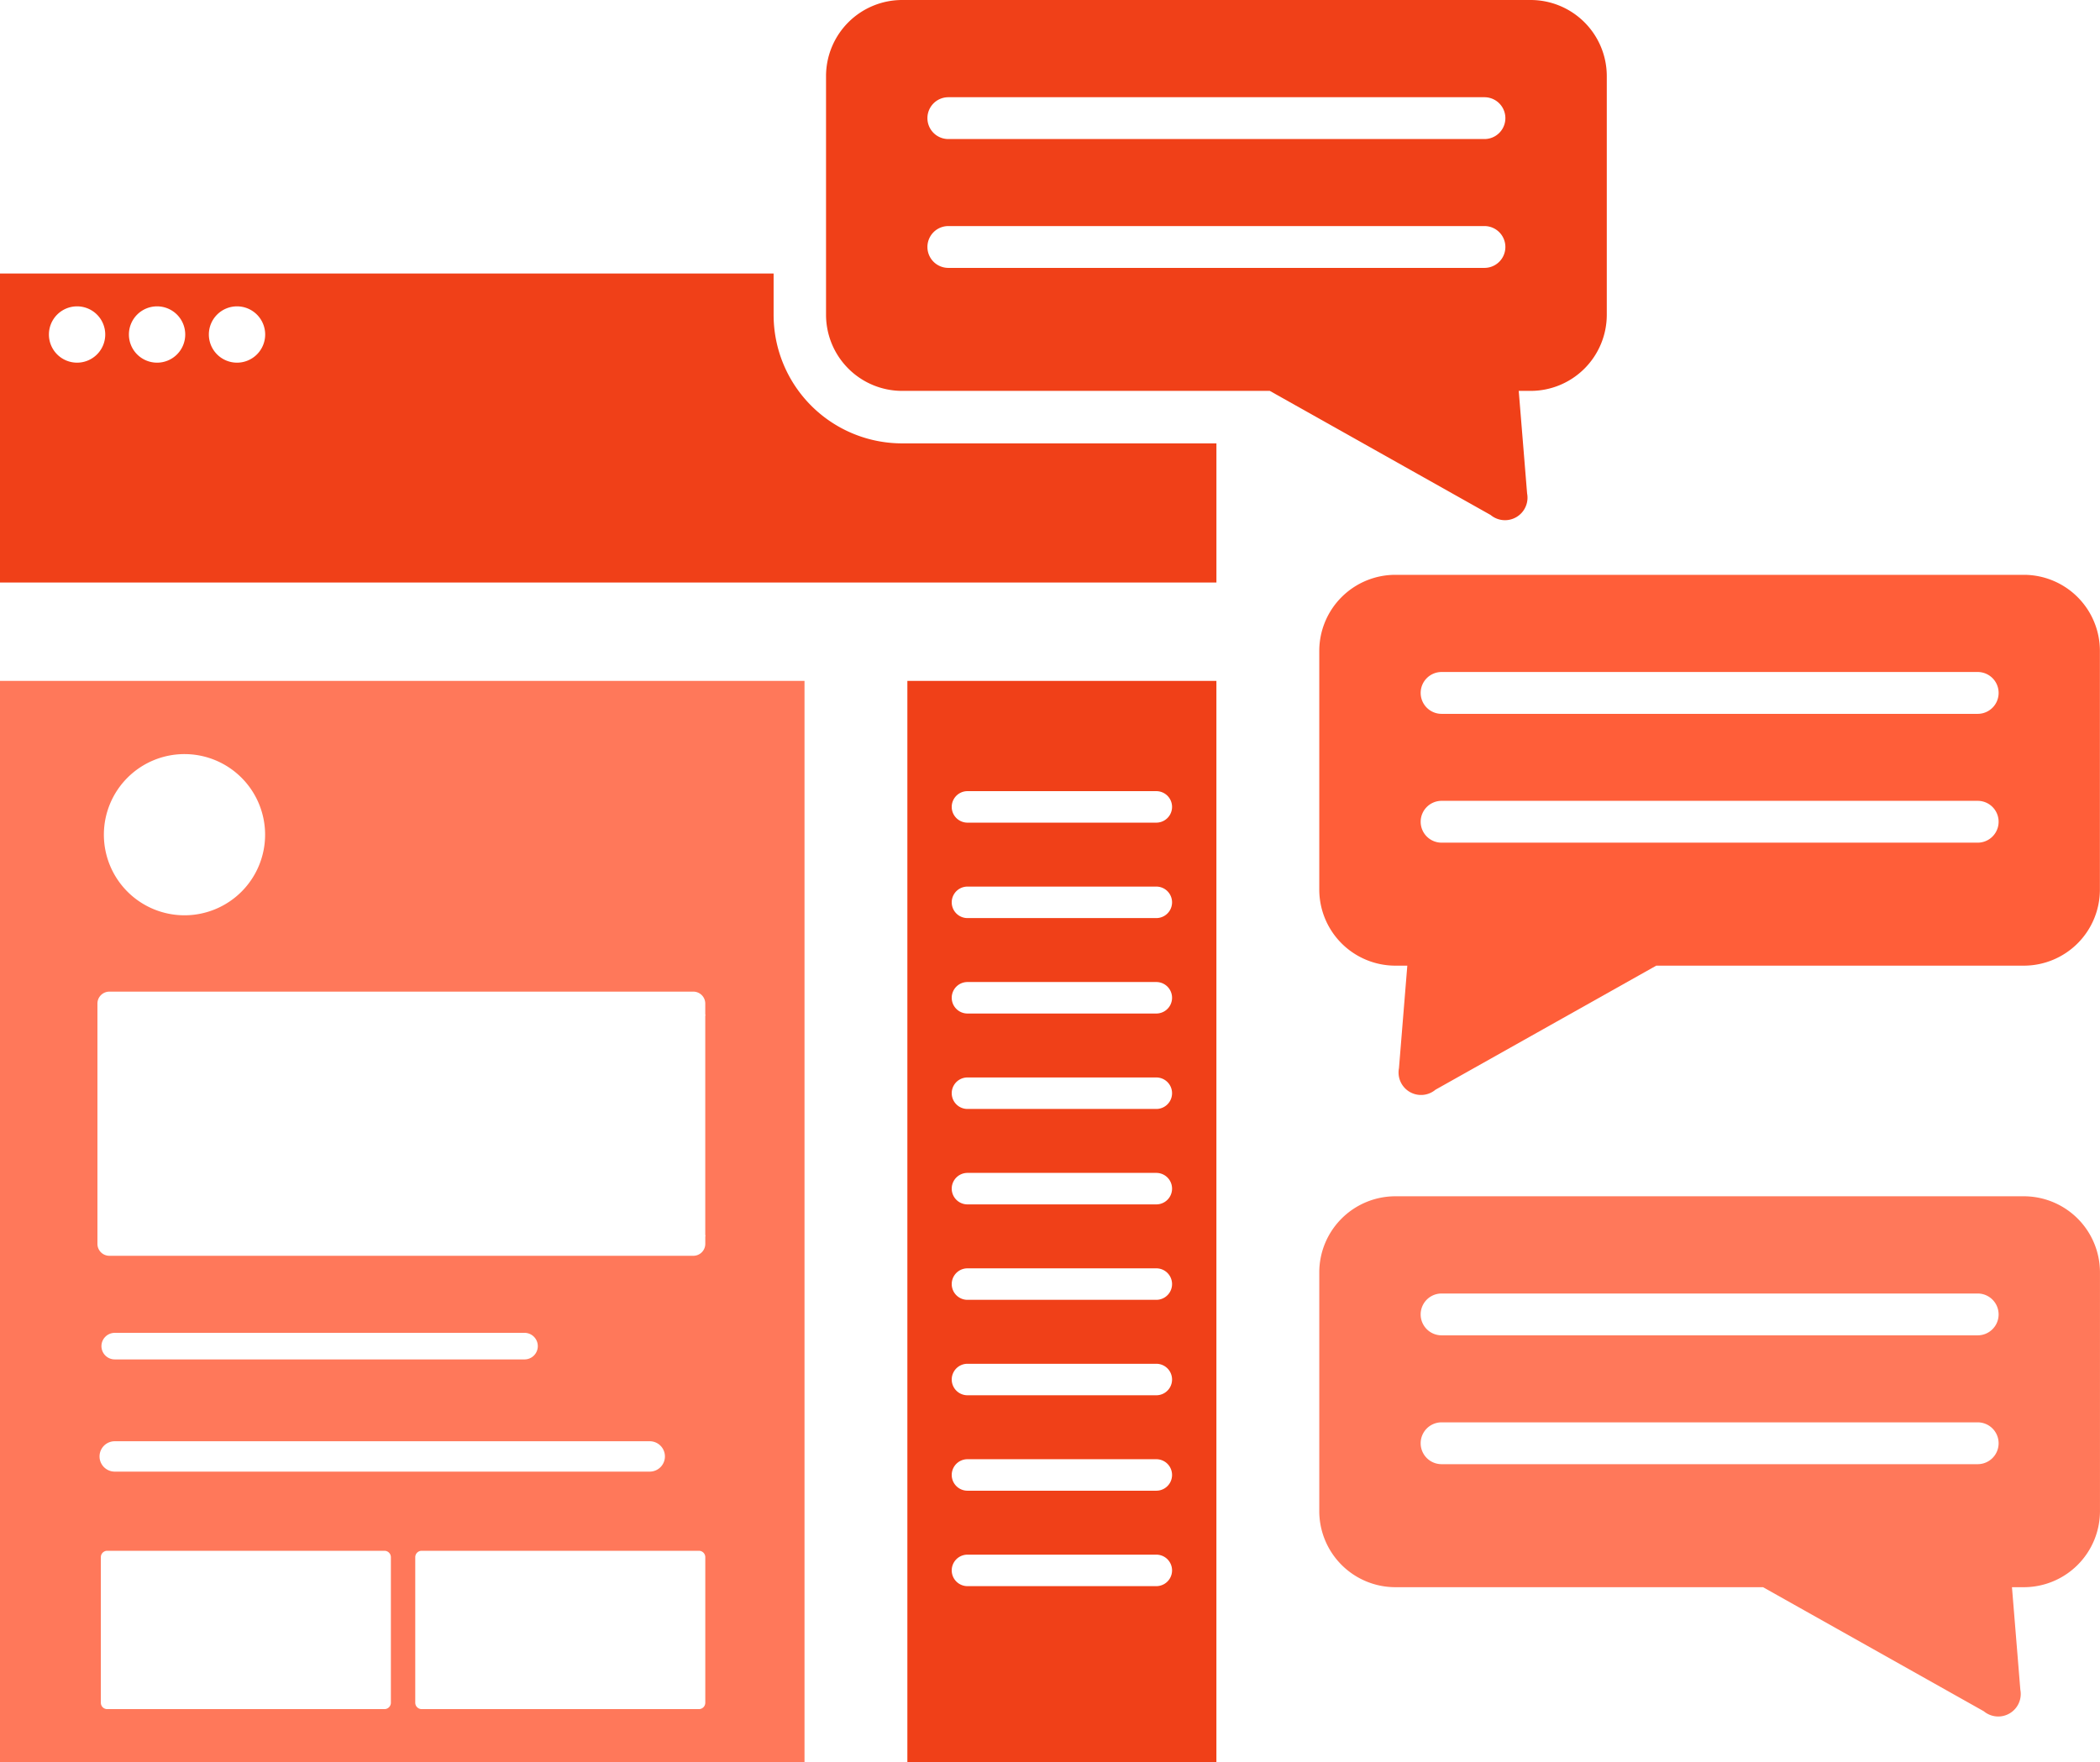
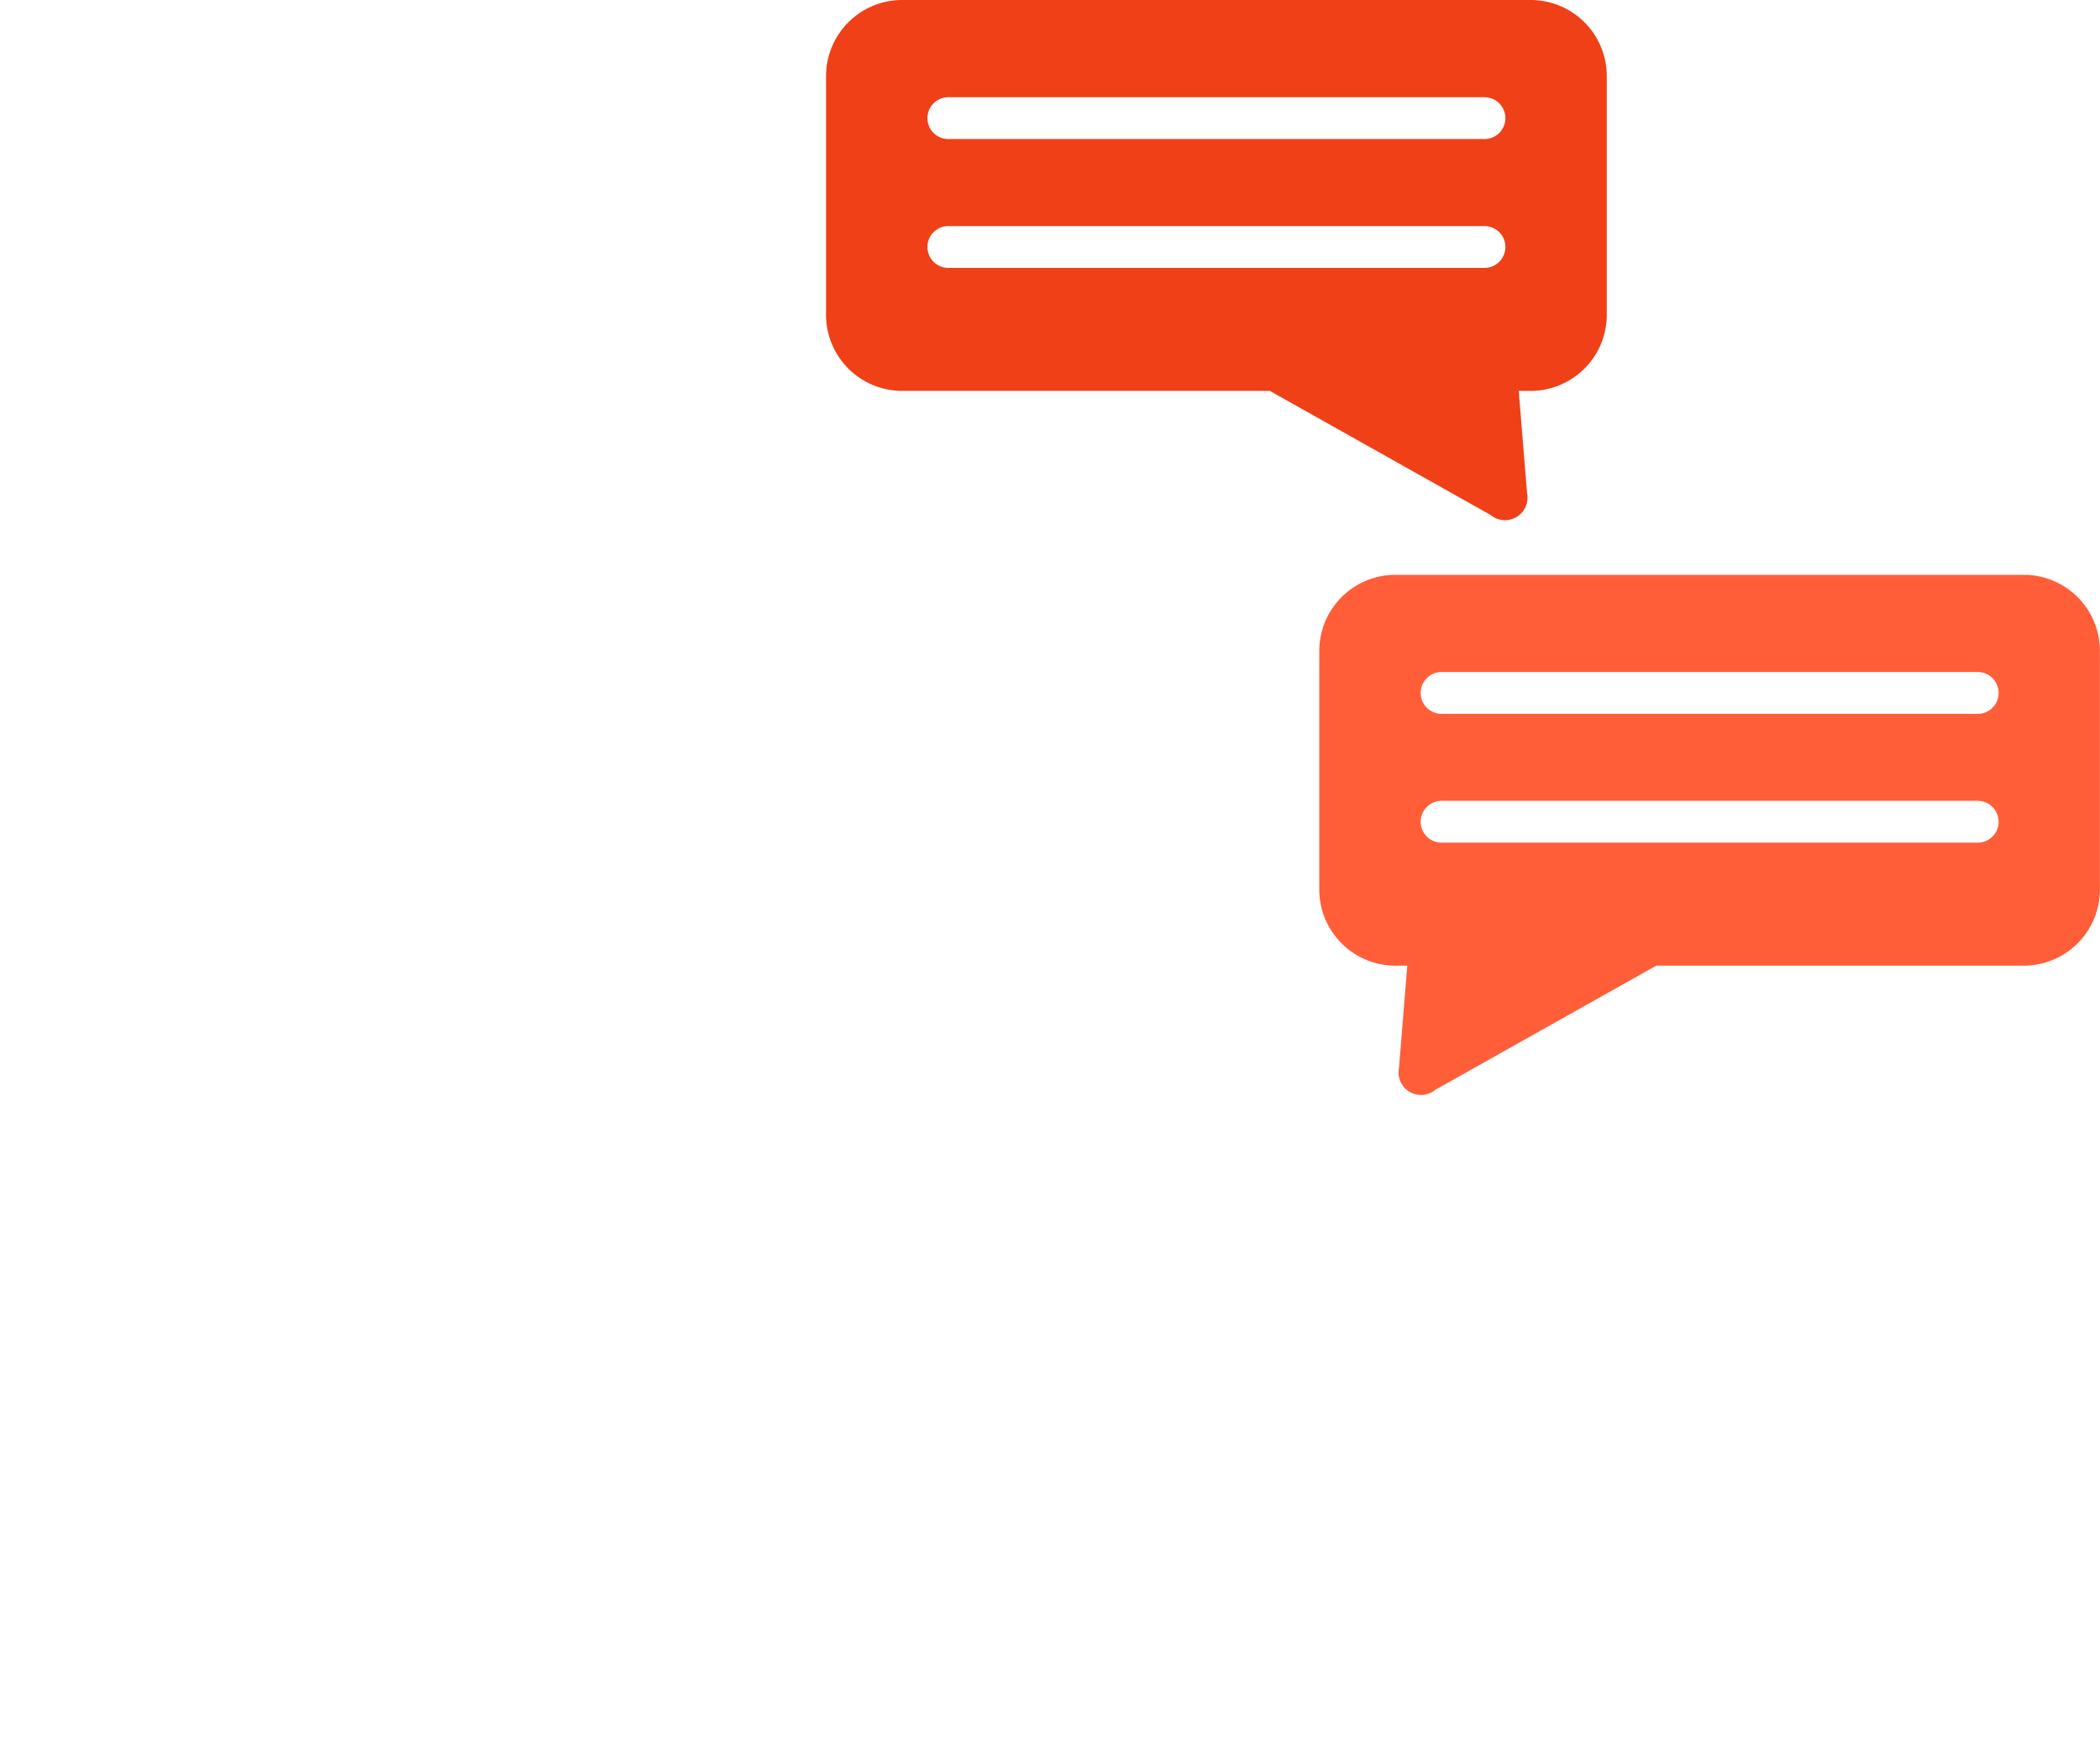
<svg xmlns="http://www.w3.org/2000/svg" width="88" height="73.857" viewBox="0 0 88 73.857">
  <defs>
    <clipPath id="a">
      <rect width="88" height="73.857" fill="none" />
    </clipPath>
  </defs>
  <g transform="translate(0 0)" clip-path="url(#a)">
    <path d="M54.559,0H28.206a3.191,3.191,0,0,0-3.181,3.181V13.2a3.191,3.191,0,0,0,3.181,3.183H43.621l9.251,5.2a.943.943,0,0,0,1.531-.9l-.351-4.3h.508A3.192,3.192,0,0,0,57.742,13.2V3.181A3.192,3.192,0,0,0,54.559,0M52.616,11.228H30.15a.876.876,0,0,1,0-1.753H52.616a.876.876,0,1,1,0,1.753m0-5.4H30.15a.876.876,0,0,1,0-1.753H52.616a.876.876,0,1,1,0,1.753" transform="translate(9.59 0)" fill="#f04018" />
-     <path d="M69.5,36.248H43.149a3.191,3.191,0,0,0-3.181,3.181v10.02a3.191,3.191,0,0,0,3.181,3.183H58.564l9.251,5.2a.943.943,0,0,0,1.531-.9l-.351-4.3H69.5a3.192,3.192,0,0,0,3.183-3.183V39.429A3.192,3.192,0,0,0,69.5,36.248M67.559,47.476H45.093a.876.876,0,0,1,0-1.753H67.559a.876.876,0,1,1,0,1.753m0-5.4H45.093a.876.876,0,0,1,0-1.753H67.559a.876.876,0,1,1,0,1.753" transform="translate(15.316 13.891)" fill="#ff785a" />
    <path d="M39.968,20.6v10.02A3.191,3.191,0,0,0,43.149,33.8h.508l-.35,4.3a.942.942,0,0,0,1.53.9l9.252-5.2H69.5a3.19,3.19,0,0,0,3.18-3.181V20.6a3.19,3.19,0,0,0-3.18-3.181H43.149A3.191,3.191,0,0,0,39.968,20.6m4.249,7.169a.877.877,0,0,1,.877-.877H67.559a.876.876,0,1,1,0,1.753H45.094a.876.876,0,0,1-.877-.876m0-5.4a.877.877,0,0,1,.877-.877H67.559a.877.877,0,0,1,0,1.754H45.094a.877.877,0,0,1-.877-.877" transform="translate(15.316 6.673)" fill="#ff5e39" />
-     <path d="M27.489,65.95h12.95V20.632H27.489Zm10.432-7.377H30.008a.66.66,0,1,1,0-1.32h7.913a.66.66,0,1,1,0,1.32m0-4H30.008a.66.66,0,0,1,0-1.32h7.913a.66.66,0,1,1,0,1.32m0-4H30.008a.66.66,0,0,1,0-1.32h7.913a.66.66,0,1,1,0,1.32m0-4H30.008a.66.66,0,0,1,0-1.32h7.913a.66.66,0,1,1,0,1.32m0-4H30.008a.66.66,0,0,1,0-1.32h7.913a.66.66,0,0,1,0,1.32m0-4H30.008a.66.66,0,0,1,0-1.32h7.913a.66.66,0,1,1,0,1.32m0-4H30.008a.66.66,0,0,1,0-1.32h7.913a.66.66,0,1,1,0,1.32m0-4H30.008a.66.66,0,0,1,0-1.32h7.913a.66.66,0,1,1,0,1.32m0-4H30.008a.66.66,0,0,1,0-1.32h7.913a.66.66,0,1,1,0,1.32" transform="translate(10.534 7.906)" fill="#f04018" />
-     <path d="M37.8,15.407a5.387,5.387,0,0,1-5.382-5.381V8.288H0v12.95H50.974v-5.83ZM3.23,12.024a1.18,1.18,0,1,1,1.18-1.18,1.18,1.18,0,0,1-1.18,1.18m3.352,0a1.18,1.18,0,1,1,1.18-1.18,1.179,1.179,0,0,1-1.18,1.18m3.35,0a1.18,1.18,0,1,1,1.18-1.18,1.18,1.18,0,0,1-1.18,1.18" transform="translate(0 3.176)" fill="#f04018" />
-     <path d="M0,65.95H33.713V20.632H0ZM7.732,23.7a3.378,3.378,0,1,1-3.379,3.379A3.378,3.378,0,0,1,7.732,23.7M4.808,52.5H27.227a.636.636,0,1,1,0,1.273H4.808a.636.636,0,0,1,0-1.273m-.557-3.986a.558.558,0,0,1,.557-.557H21.956a.557.557,0,1,1,0,1.113H4.808a.557.557,0,0,1-.557-.556M16.38,63.459a.269.269,0,0,1-.268.268H4.493a.267.267,0,0,1-.267-.268v-6.1a.267.267,0,0,1,.267-.268H16.112a.269.269,0,0,1,.268.268Zm13.175,0a.267.267,0,0,1-.267.268H17.669a.269.269,0,0,1-.268-.268v-6.1a.269.269,0,0,1,.268-.268H29.288a.267.267,0,0,1,.267.268Zm.008-19.571a.387.387,0,0,1-.008.039v.3a.5.5,0,0,1-.5.5H4.583a.5.5,0,0,1-.5-.5V34.156a.5.5,0,0,1,.5-.5H29.054a.5.5,0,0,1,.5.5V34.6c0,.014.008.026.008.04a.387.387,0,0,1-.008.039v9.169a.387.387,0,0,1,.008.039" transform="translate(0 7.906)" fill="#ff785a" />
  </g>
</svg>